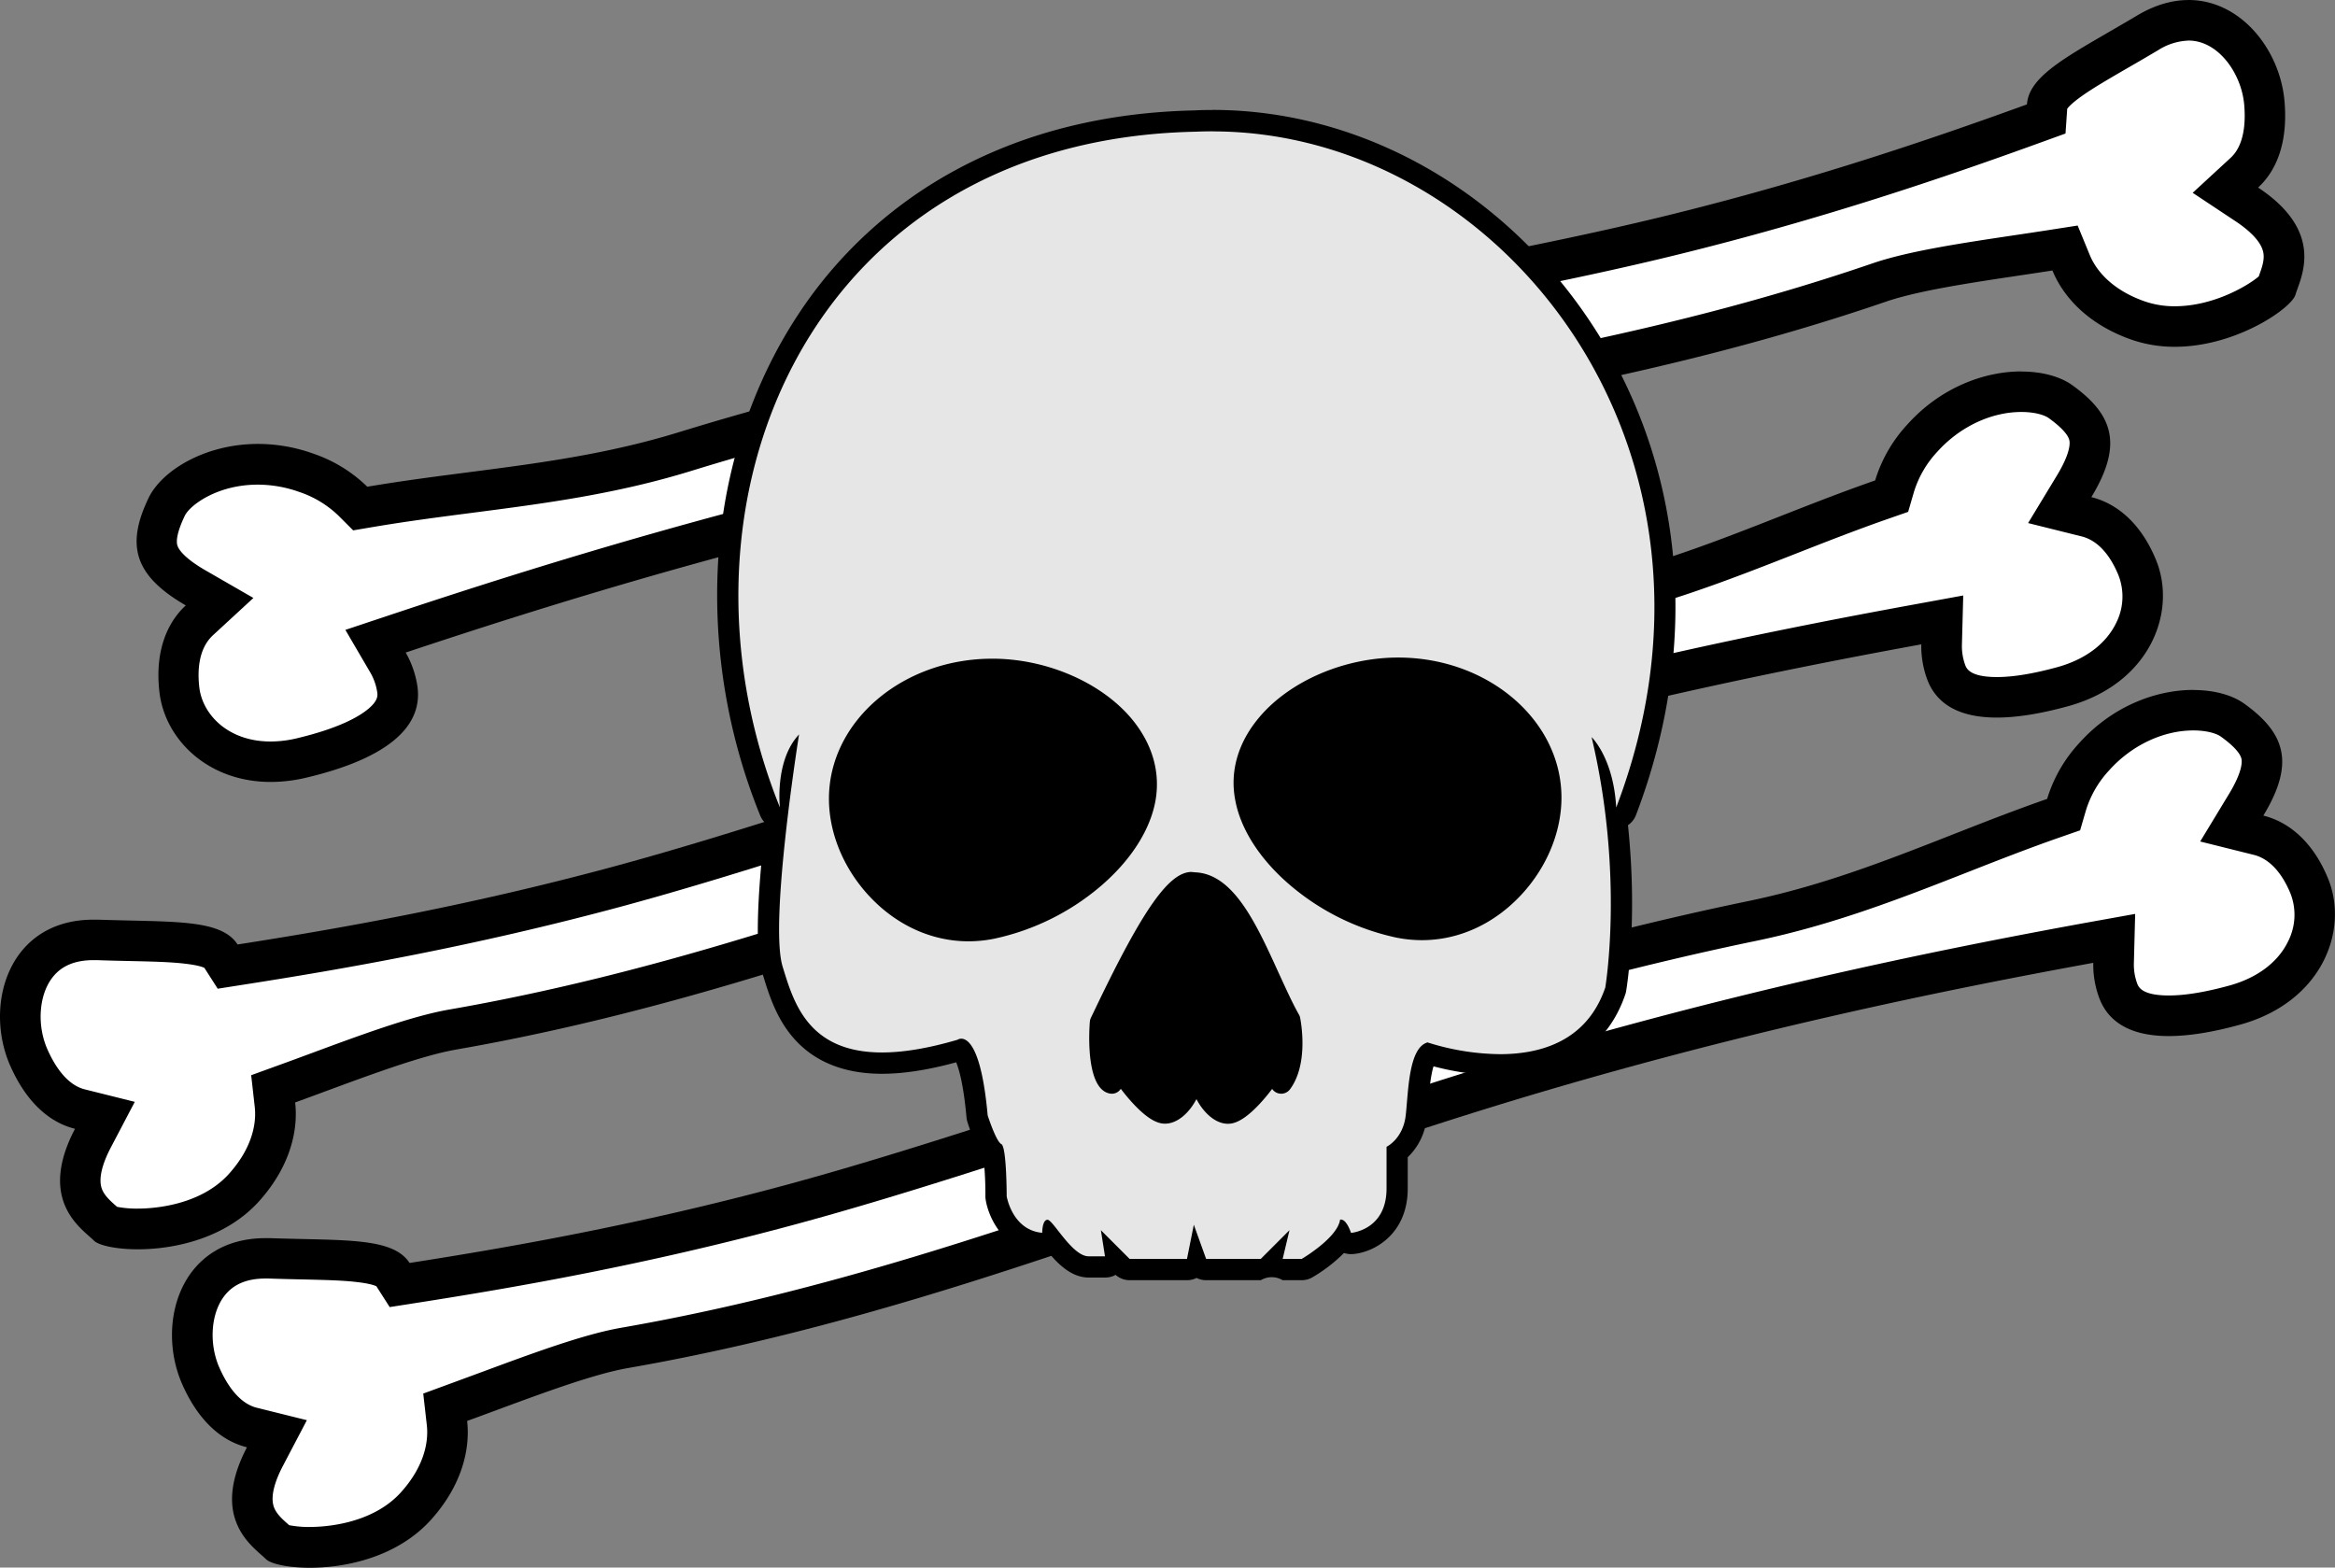
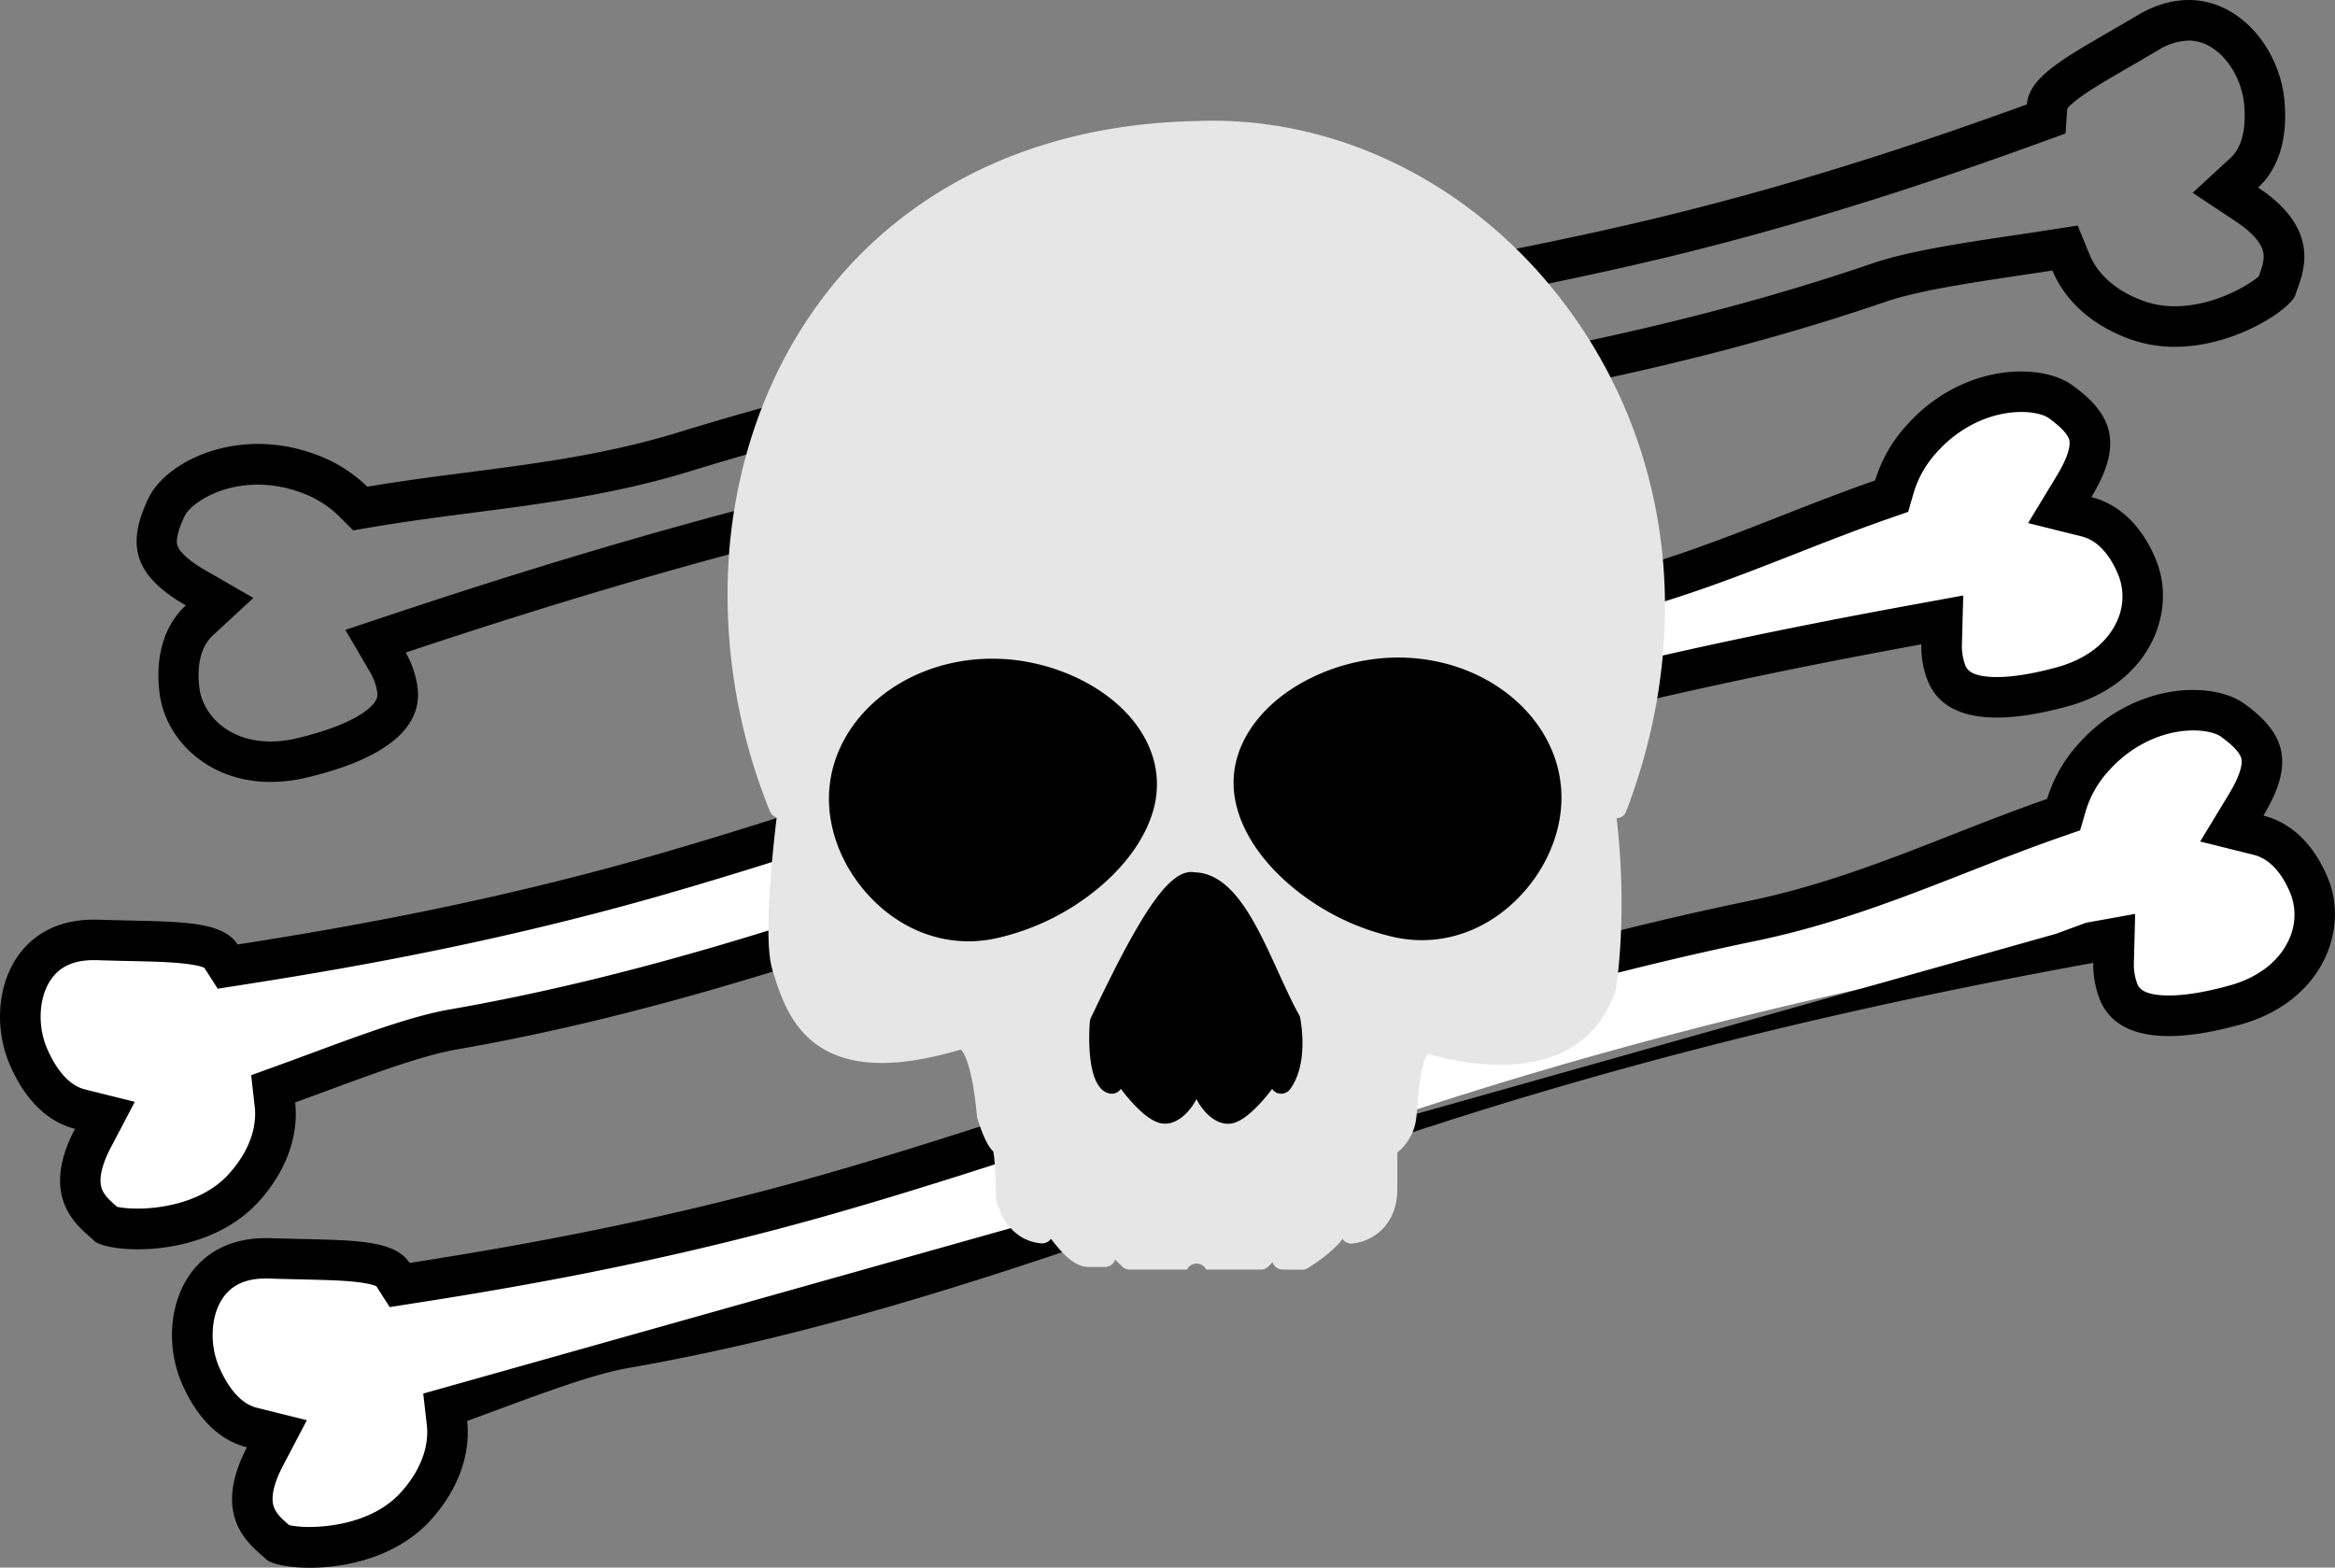
<svg xmlns="http://www.w3.org/2000/svg" id="Слой_1" data-name="Слой 1" viewBox="0 0 876.24 588.33">
  <rect x="0" y="0" width="876.24" height="588.33" fill="#808080" stroke="none" />
  <defs>
    <style>.cls-1{fill:#fff;}.cls-2{fill:#e6e6e6;}</style>
  </defs>
  <path class="cls-1" d="M596.48,811.41c-6.22,0-10.26-.92-11.56-1.46-.5-.47-1-.94-1.59-1.43-5.78-5.09-13.7-12.06-3.7-31.16l4.49-8.58-9.39-2.33c-9.9-2.46-15.9-11.91-19.2-19.4-4.78-10.87-4.1-24.12,1.69-33C562,706.79,569.78,703,579.84,703l1.45,0c4.46.15,8.6.25,12.61.34,16.37.37,30.51.68,33.6,5.48l2.67,4.17,4.9-.77c36.49-5.69,85.53-14.16,141.38-29.26,38-10.26,79.92-24.08,124.35-38.7,72.4-23.83,154.47-50.84,236.84-67.88,28.28-5.85,53.54-15.75,78-25.33,11.43-4.49,23.26-9.12,35.31-13.32l3.71-1.29,1.09-3.77A46.38,46.38,0,0,1,1266,514.84c9.84-11,23.8-17.62,37.36-17.62,6,0,11.37,1.35,14.64,3.71,11.76,8.44,15.28,15,5.08,31.85l-5.36,8.84,10,2.49c8.23,2,14.84,8.68,19.11,19.2a29.62,29.62,0,0,1-1.28,24.19c-4.77,9.69-14.25,16.91-26.68,20.35-9.64,2.66-18,4-24.78,4-14.26,0-17.79-5.7-19.21-10a28.28,28.28,0,0,1-1.53-9.68l.25-9.38-9.22,1.69c-54.59,10-138,26.67-231.38,55.82-34,10.61-67.19,22.17-99.27,33.35-73,25.43-141.93,49.45-219.16,62.91-13.3,2.31-32.14,9.29-50.37,16-3.85,1.42-7.63,2.82-11.28,4.15l-5.63,2,.67,6c.68,6,.09,18-11.48,31-13,14.56-33.89,15.69-40,15.69Z" transform="translate(-480.17 -230.69)" />
-   <path d="M1303.32,504.83c5.2,0,8.75,1.23,10.21,2.28,4.66,3.34,7.35,6.26,7.79,8.44.24,1.22.27,5-4.78,13.28l-10.72,17.68,20.06,5c7.29,1.81,11.58,9,13.89,14.68a22,22,0,0,1-1.06,18c-3.79,7.71-11.56,13.52-21.88,16.37-9,2.48-16.64,3.74-22.75,3.74-10.41,0-11.51-3.34-12-4.77a20.47,20.47,0,0,1-1.15-7.09l.49-18.75L1263,577c-54.8,10-138.49,26.77-232.28,56-34.13,10.65-67.36,22.23-99.5,33.43-72.69,25.32-141.35,49.24-218,62.59-14,2.44-33.15,9.54-51.69,16.4l-11.24,4.14L639,753.71l1.35,11.92c.53,4.72,0,14.26-9.6,25-10.87,12.2-29,13.14-34.31,13.14a38.62,38.62,0,0,1-7.76-.67l-.36-.32c-2.21-1.94-4.5-4-5.39-6.56-1.53-4.41,1-10.79,3.4-15.36l9-17.16-18.79-4.67c-6.89-1.71-11.45-9.14-14.06-15.08-3.73-8.47-3.28-19.07,1.09-25.77,3.36-5.15,8.68-7.65,16.25-7.65l1.19,0c4.5.16,8.67.25,12.7.34,8.11.19,15.11.34,20.48,1,4.67.53,6.57,1.25,7.22,1.56l5,7.82,9.79-1.53c36.68-5.72,86-14.24,142.19-29.44,38.16-10.31,80.22-24.16,124.75-38.81,72.21-23.77,154.05-50.71,236-67.66,28.91-6,54.48-16,79.21-25.7,11.36-4.46,23.12-9.07,35-13.21l7.41-2.58,2.2-7.54a38.84,38.84,0,0,1,8.61-14.88c8.41-9.44,20.26-15.07,31.68-15.07h0m0-15.21c-13.59,0-30.2,5.76-43,20.15a53.86,53.86,0,0,0-11.87,20.76c-38,13.23-71.63,30-112.32,38.38-132.73,27.45-261.25,79.55-361.64,106.69-55.64,15-104.21,23.41-140.56,29.09-6.27-9.75-24.61-8.35-52.34-9.31-.58,0-1.16,0-1.72,0-32.16,0-41.18,32.24-31.27,54.77,5.77,13.13,14.21,21.21,24.32,23.72-14.21,27.15,2.56,37.43,7.15,42,1.72,1.71,8.09,3.21,16.44,3.21,13.82,0,33.09-4.12,45.67-18.24,11.38-12.77,14.56-26.21,13.36-36.86,20.29-7.37,45-17.17,60.35-19.85,112.84-19.66,210.11-62.38,319.4-96.49,95.82-29.9,180-46.35,230.48-55.6a35.74,35.74,0,0,0,1.91,12.27c3.39,10.28,12.49,15.22,26.43,15.22,7.55,0,16.53-1.45,26.8-4.29,30.75-8.5,40.84-35.42,33-54.74-5.4-13.28-14.21-21.2-24.32-23.71,11.9-19.63,8.31-30.88-7.15-42-4.51-3.24-11.3-5.13-19.08-5.13Z" transform="translate(-480.17 -230.69)" />
-   <path class="cls-1" d="M581.76,516.55c-20.42,0-32.7-13.59-34.28-27-1.32-11.28,1.28-20.29,7.51-26.05l7.58-7-9-5.16c-17-9.83-17.14-17.31-10.9-30.38,3.76-7.88,17.59-16,34.24-16A53.84,53.84,0,0,1,595,408.06a46.47,46.47,0,0,1,17.58,10.68l2.77,2.78,3.87-.66c12.59-2.13,25.19-3.76,37.38-5.34,26-3.38,53-6.87,80.58-15.37,80.44-24.77,165.42-40.64,240.39-54.64,46-8.6,89.46-16.71,127.7-26,56.24-13.68,103.33-29.89,138.07-42.49l4.66-1.69.34-4.94c.39-5.69,12.64-12.79,26.82-21,3.47-2,7-4.08,10.89-6.37a30.11,30.11,0,0,1,15.38-4.7c15.89,0,27.14,16,28.45,30.93.73,8.16,0,19.34-7.48,26.27l-7.1,6.57,8.06,5.35c18,11.93,14.4,21.86,11.78,29.12-.25.7-.49,1.37-.71,2-2.6,3.37-18.88,14.68-38.13,14.68h0a41.63,41.63,0,0,1-13.93-2.31c-16.4-5.8-22.69-16-25-21.61l-2.28-5.55-5.92.93-11.9,1.8c-19.23,2.87-39.12,5.83-51.89,10.21-74.2,25.43-146.23,37.6-222.49,50.48-33.52,5.66-68.19,11.52-103.13,18.61-95.94,19.46-177.09,45-229.79,62.58l-8.89,3,4.73,8.1a28.21,28.21,0,0,1,3.33,9.23c.62,3.34.68,8.43-5.9,13.92-6.06,5.06-16.08,9.27-29.79,12.53A50.86,50.86,0,0,1,581.76,516.55Z" transform="translate(-480.17 -230.69)" />
+   <path d="M1303.32,504.83c5.2,0,8.75,1.23,10.21,2.28,4.66,3.34,7.35,6.26,7.79,8.44.24,1.22.27,5-4.78,13.28l-10.72,17.68,20.06,5c7.29,1.81,11.58,9,13.89,14.68a22,22,0,0,1-1.06,18c-3.79,7.71-11.56,13.52-21.88,16.37-9,2.48-16.64,3.74-22.75,3.74-10.41,0-11.51-3.34-12-4.77a20.47,20.47,0,0,1-1.15-7.09l.49-18.75L1263,577l-11.24,4.14L639,753.71l1.35,11.92c.53,4.72,0,14.26-9.6,25-10.87,12.2-29,13.14-34.31,13.14a38.62,38.62,0,0,1-7.76-.67l-.36-.32c-2.21-1.94-4.5-4-5.39-6.56-1.53-4.41,1-10.79,3.4-15.36l9-17.16-18.79-4.67c-6.89-1.71-11.45-9.14-14.06-15.08-3.73-8.47-3.28-19.07,1.09-25.77,3.36-5.15,8.68-7.65,16.25-7.65l1.19,0c4.5.16,8.67.25,12.7.34,8.11.19,15.11.34,20.48,1,4.67.53,6.57,1.25,7.22,1.56l5,7.82,9.79-1.53c36.68-5.72,86-14.24,142.19-29.44,38.16-10.31,80.22-24.16,124.75-38.81,72.21-23.77,154.05-50.71,236-67.66,28.91-6,54.48-16,79.21-25.7,11.36-4.46,23.12-9.07,35-13.21l7.41-2.58,2.2-7.54a38.84,38.84,0,0,1,8.61-14.88c8.41-9.44,20.26-15.07,31.68-15.07h0m0-15.21c-13.59,0-30.2,5.76-43,20.15a53.86,53.86,0,0,0-11.87,20.76c-38,13.23-71.63,30-112.32,38.38-132.73,27.45-261.25,79.55-361.64,106.69-55.64,15-104.21,23.41-140.56,29.09-6.27-9.75-24.61-8.35-52.34-9.31-.58,0-1.16,0-1.72,0-32.16,0-41.18,32.24-31.27,54.77,5.77,13.13,14.21,21.21,24.32,23.72-14.21,27.15,2.56,37.43,7.15,42,1.72,1.71,8.09,3.21,16.44,3.21,13.82,0,33.09-4.12,45.67-18.24,11.38-12.77,14.56-26.21,13.36-36.86,20.29-7.37,45-17.17,60.35-19.85,112.84-19.66,210.11-62.38,319.4-96.49,95.82-29.9,180-46.35,230.48-55.6a35.74,35.74,0,0,0,1.91,12.27c3.39,10.28,12.49,15.22,26.43,15.22,7.55,0,16.53-1.45,26.8-4.29,30.75-8.5,40.84-35.42,33-54.74-5.4-13.28-14.21-21.2-24.32-23.71,11.9-19.63,8.31-30.88-7.15-42-4.51-3.24-11.3-5.13-19.08-5.13Z" transform="translate(-480.17 -230.69)" />
  <path d="M1301.45,245.91c11.22,0,19.85,12.4,20.88,24,.57,6.46.15,15.18-5.07,20L1303,303.05l16.14,10.71c4.3,2.86,9.6,7.23,10.39,11.84.47,2.71-.57,5.58-1.57,8.36,0,.15-.11.31-.17.47-3.69,3.2-16.7,11.2-31.51,11.2a34.1,34.1,0,0,1-11.39-1.87c-13.61-4.82-18.68-12.93-20.49-17.33l-4.56-11.09L1248,317.18c-3.81.59-7.72,1.18-11.85,1.79-19.57,2.92-39.81,5.94-53.23,10.54-73.62,25.23-145.36,37.35-221.3,50.18-33.58,5.67-68.31,11.54-103.37,18.65-96.35,19.54-177.8,45.21-230.68,62.82l-17.79,5.93,9.46,16.19a20.83,20.83,0,0,1,2.42,6.78c.26,1.44.63,3.41-3.29,6.69-3.54,2.95-11,7.25-26.68,11a42.85,42.85,0,0,1-10,1.23c-16,0-25.54-10.2-26.72-20.29-.72-6.11-.41-14.47,5.11-19.58l15.18-14-17.91-10.32c-8.45-4.87-10.23-8.16-10.6-9.35-.67-2.12.29-6,2.76-11.17,1.89-3.95,12.17-11.69,27.38-11.69a46.47,46.47,0,0,1,15.52,2.72,38.94,38.94,0,0,1,14.74,8.89l5.55,5.55,7.74-1.31c12.45-2.1,25-3.73,37.09-5.3,26.35-3.41,53.6-6.94,81.84-15.64C819.47,382.78,904.22,367,979,353c46.11-8.62,89.66-16.75,128.1-26.1,56.6-13.77,103.94-30.06,138.87-42.73l9.31-3.37.64-9.28c.41-.58,1.73-2.13,5.58-4.85,4.41-3.12,10.48-6.63,17.5-10.7,3.49-2,7.1-4.11,11-6.42a22.7,22.7,0,0,1,11.49-3.63m0-15.22c-6,0-12.52,1.75-19.28,5.78-23.85,14.21-40.6,21.82-41.4,33.39-34.61,12.55-81.24,28.62-137.28,42.25C1002.38,336.7,864.57,353,735,392.88c-39.74,12.24-77.27,13.76-117,20.48a53.86,53.86,0,0,0-20.41-12.47A61.53,61.53,0,0,0,577,397.3c-19.92,0-36.16,10-41.11,20.35-8.2,17.18-5.92,28.78,14,40.25-7.66,7.08-11.56,18.27-9.89,32.52C542,508,558,524.16,581.76,524.16a58.33,58.33,0,0,0,13.48-1.64c29.49-7,44.46-18.82,41.41-35.24a36.08,36.08,0,0,0-4.24-11.68c48.71-16.22,130.46-42.38,228.9-62.35,112.26-22.77,218.16-32.19,326.57-69.34,14.78-5.07,41.15-8.37,62.49-11.7,4.08,9.93,13.35,20.18,29.48,25.89a49.28,49.28,0,0,0,16.47,2.74c23,0,43.76-14.49,45.24-19.51,1.83-6.19,11.58-23.3-14-40.25,7.66-7.08,11.16-18.23,9.89-32.52-1.69-19.12-16.31-37.87-36-37.87Z" transform="translate(-480.17 -230.69)" />
  <path class="cls-1" d="M531.9,691.89c-6.22,0-10.26-.92-11.56-1.47-.5-.46-1-.93-1.58-1.42-5.79-5.09-13.7-12.07-3.71-31.17l4.49-8.57-9.39-2.34c-9.89-2.46-15.9-11.9-19.19-19.4-4.78-10.86-4.1-24.12,1.69-33,4.74-7.26,12.55-11.1,22.61-11.1l1.45,0c4.46.15,8.61.24,12.61.33,16.37.37,30.51.69,33.6,5.49l2.68,4.16,4.89-.76C607,587,656,578.51,711.87,563.42c38-10.27,79.93-24.08,124.35-38.7,72.41-23.83,154.47-50.85,236.84-67.88,28.28-5.85,53.54-15.76,78-25.34,11.43-4.48,23.26-9.12,35.31-13.31l3.71-1.29,1.09-3.77a46.44,46.44,0,0,1,10.25-17.82c9.83-11,23.79-17.61,37.35-17.61,6,0,11.37,1.35,14.65,3.7,11.75,8.44,15.27,15.05,5.07,31.86l-5.35,8.83,10,2.5c8.23,2,14.84,8.68,19.11,19.2A29.62,29.62,0,0,1,1281,468c-4.77,9.68-14.24,16.91-26.68,20.34-9.64,2.67-18,4-24.78,4-14.26,0-17.79-5.71-19.2-10a27.82,27.82,0,0,1-1.53-9.69l.24-9.37-9.22,1.69c-54.59,10-138,26.67-231.38,55.81-34,10.62-67.19,22.18-99.27,33.36-73,25.43-141.93,49.45-219.16,62.9-13.29,2.32-32.14,9.3-50.36,16-3.85,1.43-7.64,2.83-11.28,4.15l-5.64,2,.67,6c.68,6,.09,18-11.47,31-13,14.56-33.89,15.69-40,15.69Z" transform="translate(-480.17 -230.69)" />
  <path d="M1238.74,385.31h0c5.2,0,8.75,1.22,10.21,2.27,4.66,3.35,7.35,6.27,7.79,8.44.25,1.22.27,5-4.78,13.29L1241.24,427l20.06,5c7.29,1.81,11.58,9,13.89,14.68a22,22,0,0,1-1,18c-3.8,7.71-11.57,13.52-21.89,16.37-9,2.48-16.63,3.74-22.75,3.74-10.4,0-11.51-3.34-12-4.77a20.72,20.72,0,0,1-1.15-7.1l.5-18.74-18.45,3.38c-54.79,10-138.48,26.76-232.27,56C932,524.18,898.78,535.76,866.64,547c-72.69,25.33-141.35,49.25-218,62.6-14,2.44-33.16,9.53-51.7,16.4-3.92,1.45-7.62,2.82-11.24,4.13l-11.27,4.09,1.34,11.92c.54,4.73,0,14.27-9.59,25-10.88,12.2-29,13.15-34.32,13.15a39.4,39.4,0,0,1-7.76-.67l-.35-.32c-2.22-1.95-4.51-4-5.4-6.56-1.52-4.42,1-10.79,3.4-15.37l9-17.15L512,639.54c-6.89-1.71-11.45-9.15-14.06-15.08-3.73-8.47-3.28-19.07,1.1-25.77,3.36-5.15,8.67-7.65,16.24-7.65.39,0,.79,0,1.19,0,4.51.16,8.67.25,12.7.34,8.11.18,15.11.34,20.48,1,4.67.53,6.58,1.24,7.22,1.56l5,7.82,9.78-1.53c36.69-5.73,86-14.25,142.19-29.44C752,560.44,794.07,546.6,838.6,531.94c72.21-23.76,154-50.7,236-67.65,28.92-6,54.48-16,79.21-25.7,11.37-4.46,23.12-9.07,35-13.21l7.42-2.59,2.19-7.53a38.67,38.67,0,0,1,8.62-14.88c8.41-9.44,20.25-15.07,31.67-15.07m0-15.22c-13.58,0-30.2,5.77-43,20.16A53.89,53.89,0,0,0,1183.84,411c-38,13.24-71.63,30-112.32,38.39C938.8,476.84,810.28,528.93,709.88,556.07c-55.64,15-104.21,23.42-140.56,29.09-6.27-9.75-24.61-8.34-52.34-9.31l-1.72,0c-32.15,0-41.18,32.24-31.27,54.77,5.78,13.12,14.21,21.2,24.32,23.72-14.21,27.14,2.57,37.43,7.15,42,1.72,1.71,8.09,3.22,16.44,3.22,13.83,0,33.09-4.12,45.67-18.24,11.39-12.77,14.57-26.21,13.36-36.87,20.29-7.36,45-17.16,60.36-19.84,112.83-19.66,210.1-62.39,319.39-96.49,95.82-29.91,180-46.35,230.48-55.6a36,36,0,0,0,1.91,12.27c3.4,10.28,12.49,15.21,26.43,15.21,7.56,0,16.53-1.45,26.8-4.28,30.76-8.5,40.84-35.42,33-54.74-5.4-13.28-14.21-21.2-24.32-23.72,11.9-19.62,8.31-30.88-7.15-42-4.51-3.24-11.3-5.13-19.08-5.13Z" transform="translate(-480.17 -230.69)" />
  <path class="cls-2" d="M961.51,707.16a4,4,0,0,1-3.14-1.52,4,4,0,0,1-.66-1.23L956.13,706a4,4,0,0,1-2.83,1.17H932.79a4,4,0,0,0-7.19,0H904.06a4,4,0,0,1-2.83-1.17l-2.59-2.59a4,4,0,0,1-3.81,2.78h-6.16c-5.65,0-10.33-5.73-14.13-10.57a3.42,3.42,0,0,1-.61.71,4,4,0,0,1-2.7,1h-.34c-11.39-1-16.06-11.59-16.94-17.06a3.39,3.39,0,0,1-.06-.64c0-6.44-.41-14.3-1-16.81-1.34-1.21-3.37-4.17-5.94-12.35a3.39,3.39,0,0,1-.17-.84c-1.74-19.31-5-24-6-25l-.16,0c-11.18,3.29-21.1,5-29.51,5-30.34,0-36.92-21.43-40.86-34.23l-.24-.79c-3-9.88-.93-35.69,1.61-57.1a4,4,0,0,1-2.52-2.32A216.08,216.08,0,0,1,753.71,439c2.4-32.27,12.48-62.68,29.14-87.93,31-47,82.78-73.62,145.75-74.93,2.11-.1,4.35-.15,6.56-.15,53.24,0,104.38,28.12,136.83,75.23,36.24,52.62,43,119.68,18.42,184a4,4,0,0,1-3.58,2.57c4.24,36.6-.08,62.86-.32,64.24a4.34,4.34,0,0,1-.16.62c-6.17,18.12-21.13,27.69-43.28,27.69a96.76,96.76,0,0,1-26.89-4.12c-2.7,2.46-3.63,13.54-4,18.5-.16,1.83-.3,3.55-.48,5.09a19.49,19.49,0,0,1-7.16,13.41v13.54c0,15.34-11.14,20.21-17,20.64h-.29a4,4,0,0,1-3.28-1.71c-4.24,5.51-11.35,9.89-13.16,11a4,4,0,0,1-2,.55Z" transform="translate(-480.17 -230.69)" />
-   <path d="M935.16,280c108.14,0,202.81,119.36,151.51,253.77-1-18.6-9.23-26.44-9.23-26.44,12.31,51.9,5.13,94,5.13,94-6.84,20.09-24.2,25-39.5,25a92.82,92.82,0,0,1-27.19-4.41c-7.18,2-7.18,18.6-8.2,27.42s-7.19,11.75-7.19,11.75v15.66c0,15.67-13.33,16.65-13.33,16.65-1.54-4.4-3.08-5-3.75-5a.82.82,0,0,0-.36.07c-1,6.85-14.36,14.68-14.36,14.68h-7.18l2.56-10.77L953.3,703.16H932.78l-4.61-12.82-2.57,12.82H904.06l-10.77-10.77,1.54,9.8h-6.16c-6.15,0-13.34-13.71-15.39-13.71s-2,4.89-2,4.89c-11.28-1-13.34-13.71-13.34-13.71s0-18.6-2-19.58-5.13-10.77-5.13-10.77c-2.29-25.53-7.43-28.79-9.9-28.79a2.49,2.49,0,0,0-1.38.39c-11.44,3.36-20.75,4.78-28.38,4.78-27.95,0-33.25-19.12-37.28-32.2-5.13-16.65,6.16-87.16,6.16-87.16-9.24,9.8-7.18,27.42-7.18,27.42-45.74-113.37,10-250.59,155.93-253.63,2.17-.09,4.32-.14,6.48-.14m0-8h0c-2.23,0-4.49,0-6.73.15-33.27.7-63.32,8.16-89.32,22.16a163.78,163.78,0,0,0-59.59,54.57c-17,25.82-27.34,56.88-29.79,89.84a220,220,0,0,0,15.61,98.05,7.89,7.89,0,0,0,2,2.89l-.36,3.15c-4.54,41.06-1.76,50.09-.84,53.05l.24.79c2.18,7.12,4.9,16,11.32,23.46,7.74,9,19,13.6,33.36,13.6,8.07,0,17.42-1.45,27.83-4.31,1.07,2.59,2.77,8.39,3.87,20.64a7.93,7.93,0,0,0,.33,1.68c2.3,7.3,4.36,11,6,13.07a124.63,124.63,0,0,1,.76,14.89,7.9,7.9,0,0,0,.11,1.28c1,6.53,6.7,19.2,20.54,20.4.24,0,.49,0,.73,0a8.17,8.17,0,0,0,2.47-.37c3.84,4.57,8.72,9.19,14.93,9.19h6.16a8,8,0,0,0,3.93-1,7.93,7.93,0,0,0,5.3,2H925.6a7.88,7.88,0,0,0,3.59-.85,8,8,0,0,0,3.59.85H953.3a8,8,0,0,1,8.21,0h7.18a8,8,0,0,0,4-1.1,58.08,58.08,0,0,0,11.83-9.12,8,8,0,0,0,2.58.43l.59,0c8.34-.61,20.75-7.68,20.75-24.63V665a23.51,23.51,0,0,0,7.13-14.78c.19-1.6.34-3.35.49-5.22.29-3.38.89-10.44,2.06-14.11a100.14,100.14,0,0,0,24.9,3.4c10.26,0,19.22-2,26.64-5.87,9.76-5.13,16.63-13.38,20.43-24.53a7.38,7.38,0,0,0,.31-1.23c.24-1.37,4.41-26.7.69-62.28a8,8,0,0,0,3-3.78c25-65.54,18.14-133.94-18.85-187.66-33.19-48.19-85.57-77-140.12-77Z" transform="translate(-480.17 -230.69)" />
  <path d="M1013.77,581.49a46.1,46.1,0,0,1-9.33-1c-28.59-5.92-55-28.41-58.8-50.13-1.8-10.2,1.18-20.27,8.6-29.12,11.1-13.22,31-21.76,50.61-21.76,32.67,0,59.25,22.66,59.25,50.52C1064.1,554.33,1042.58,581.49,1013.77,581.49Z" transform="translate(-480.17 -230.69)" />
  <path d="M1004.85,481.57c31.59,0,57.2,21.7,57.2,48.47,0,24.16-21.38,49.4-48.28,49.4a44.38,44.38,0,0,1-8.92-.92c-27.73-5.74-53.45-27.28-57.19-48.48-4.65-26.36,25.61-48.47,57.19-48.47m0-4.1c-20.23,0-40.71,8.83-52.18,22.49-7.83,9.33-11,20-9,30.8,2,11.16,9.42,22.68,21,32.45A90.84,90.84,0,0,0,1004,582.54a48.82,48.82,0,0,0,9.75,1c13.81,0,27-6,37.22-16.94,9.64-10.32,15.16-23.64,15.16-36.56,0-29-27.5-52.57-61.3-52.57Z" transform="translate(-480.17 -230.69)" />
  <path d="M843.62,581.88c-28.81,0-50.33-27.16-50.33-51.45,0-27.86,26.58-50.52,59.25-50.52,19.65,0,39.51,8.54,50.61,21.76,7.42,8.85,10.4,18.92,8.6,29.12-3.83,21.72-30.21,44.21-58.8,50.13a46.08,46.08,0,0,1-9.32,1Z" transform="translate(-480.17 -230.69)" />
  <path d="M852.54,482c31.58,0,61.84,22.11,57.19,48.47-3.74,21.2-29.46,42.74-57.19,48.48a44.38,44.38,0,0,1-8.92.92c-26.9,0-48.28-25.24-48.28-49.4,0-26.77,25.61-48.47,57.2-48.47m0-4.1c-33.8,0-61.3,23.58-61.3,52.57,0,12.92,5.52,26.24,15.16,36.56,10.19,10.93,23.41,16.94,37.22,16.94a48.82,48.82,0,0,0,9.75-1,90.84,90.84,0,0,0,39.41-19.33c11.57-9.77,19-21.29,21-32.45,1.91-10.82-1.22-21.47-9-30.8-11.47-13.66-32-22.49-52.18-22.49Z" transform="translate(-480.17 -230.69)" />
  <path d="M941,650.33c-4.82,0-9.72-5.67-11.79-12.63-2.08,6.94-7,12.59-11.78,12.59-6.34,0-16.17-13.37-17.74-16.53-.56-1.13-1.07-2.24-1.52-3.34,0,2.56.27,4.59.7,5.15a2,2,0,0,1-1.46,3.48,2.85,2.85,0,0,1-.4,0c-5.7-1.1-6.56-15.77-5.76-24.77a2.27,2.27,0,0,1,.2-.72c.52-1,1.15-2.37,1.88-3.9,12.36-25.79,25-49.66,34.06-49.66a5.07,5.07,0,0,1,1,.1c13.29.33,22,19.46,29.67,36.35,2.68,5.9,5.21,11.47,7.78,16a2.2,2.2,0,0,1,.23.62c.13.66,3.18,16.39-3.45,25.23a2.05,2.05,0,0,1-1.64.82,2,2,0,0,1-.9-.21,2.06,2.06,0,0,1-1.08-2.39,59,59,0,0,0,1.35-6.27c-.48,1.18-1,2.39-1.64,3.63C957.16,637,947.33,650.33,941,650.33Z" transform="translate(-480.17 -230.69)" />
  <path d="M927.38,562a3.48,3.48,0,0,1,.79.09c16.38.17,25.88,33.71,35.9,51.3,0,0,3.08,15.39-3.07,23.59,0,0,3.07-11.28,1-12.31a3.41,3.41,0,0,0-1.43-.45.67.67,0,0,0-.47.15,41,41,0,0,1-3.23,8.51c-1.78,3.59-11.08,15.39-15.9,15.39s-10.77-8.66-10.77-17.44c0-.36,0-.69,0-1h-2.13c0,.33.05.64.05,1,0,8.78-6,17.44-10.77,17.44s-14.12-11.8-15.9-15.39a42.18,42.18,0,0,1-3-7.82l-2.1-.35s-1,10.26,1,12.31c-3.21-.61-5.09-11.45-4.1-22.57,5.45-11.15,24.17-52.41,34.09-52.41m0-4.1c-8.43,0-18.16,13.77-35.91,50.82-.73,1.53-1.36,2.84-1.87,3.89a4.24,4.24,0,0,0-.4,1.44c-.09,1-2.13,25.13,7.42,27a4,4,0,0,0,4.19-1.76,70.36,70.36,0,0,0,4.51,5.42c6.37,6.87,9.95,7.66,12.1,7.66,4.49,0,8.93-3.82,11.77-9.21,2.85,5.41,7.3,9.25,11.8,9.25,2.15,0,5.73-.79,12.1-7.66a68.63,68.63,0,0,0,4.51-5.43,4.05,4.05,0,0,0,1.59,1.39,4.17,4.17,0,0,0,1.81.42,4.11,4.11,0,0,0,3.28-1.64c7.05-9.41,4.17-25.11,3.82-26.87a4.09,4.09,0,0,0-.46-1.22c-2.52-4.43-5-10-7.69-15.81-8.29-18.22-16.86-37.06-31.33-37.55a7.41,7.41,0,0,0-1.24-.1Z" transform="translate(-480.17 -230.69)" />
</svg>